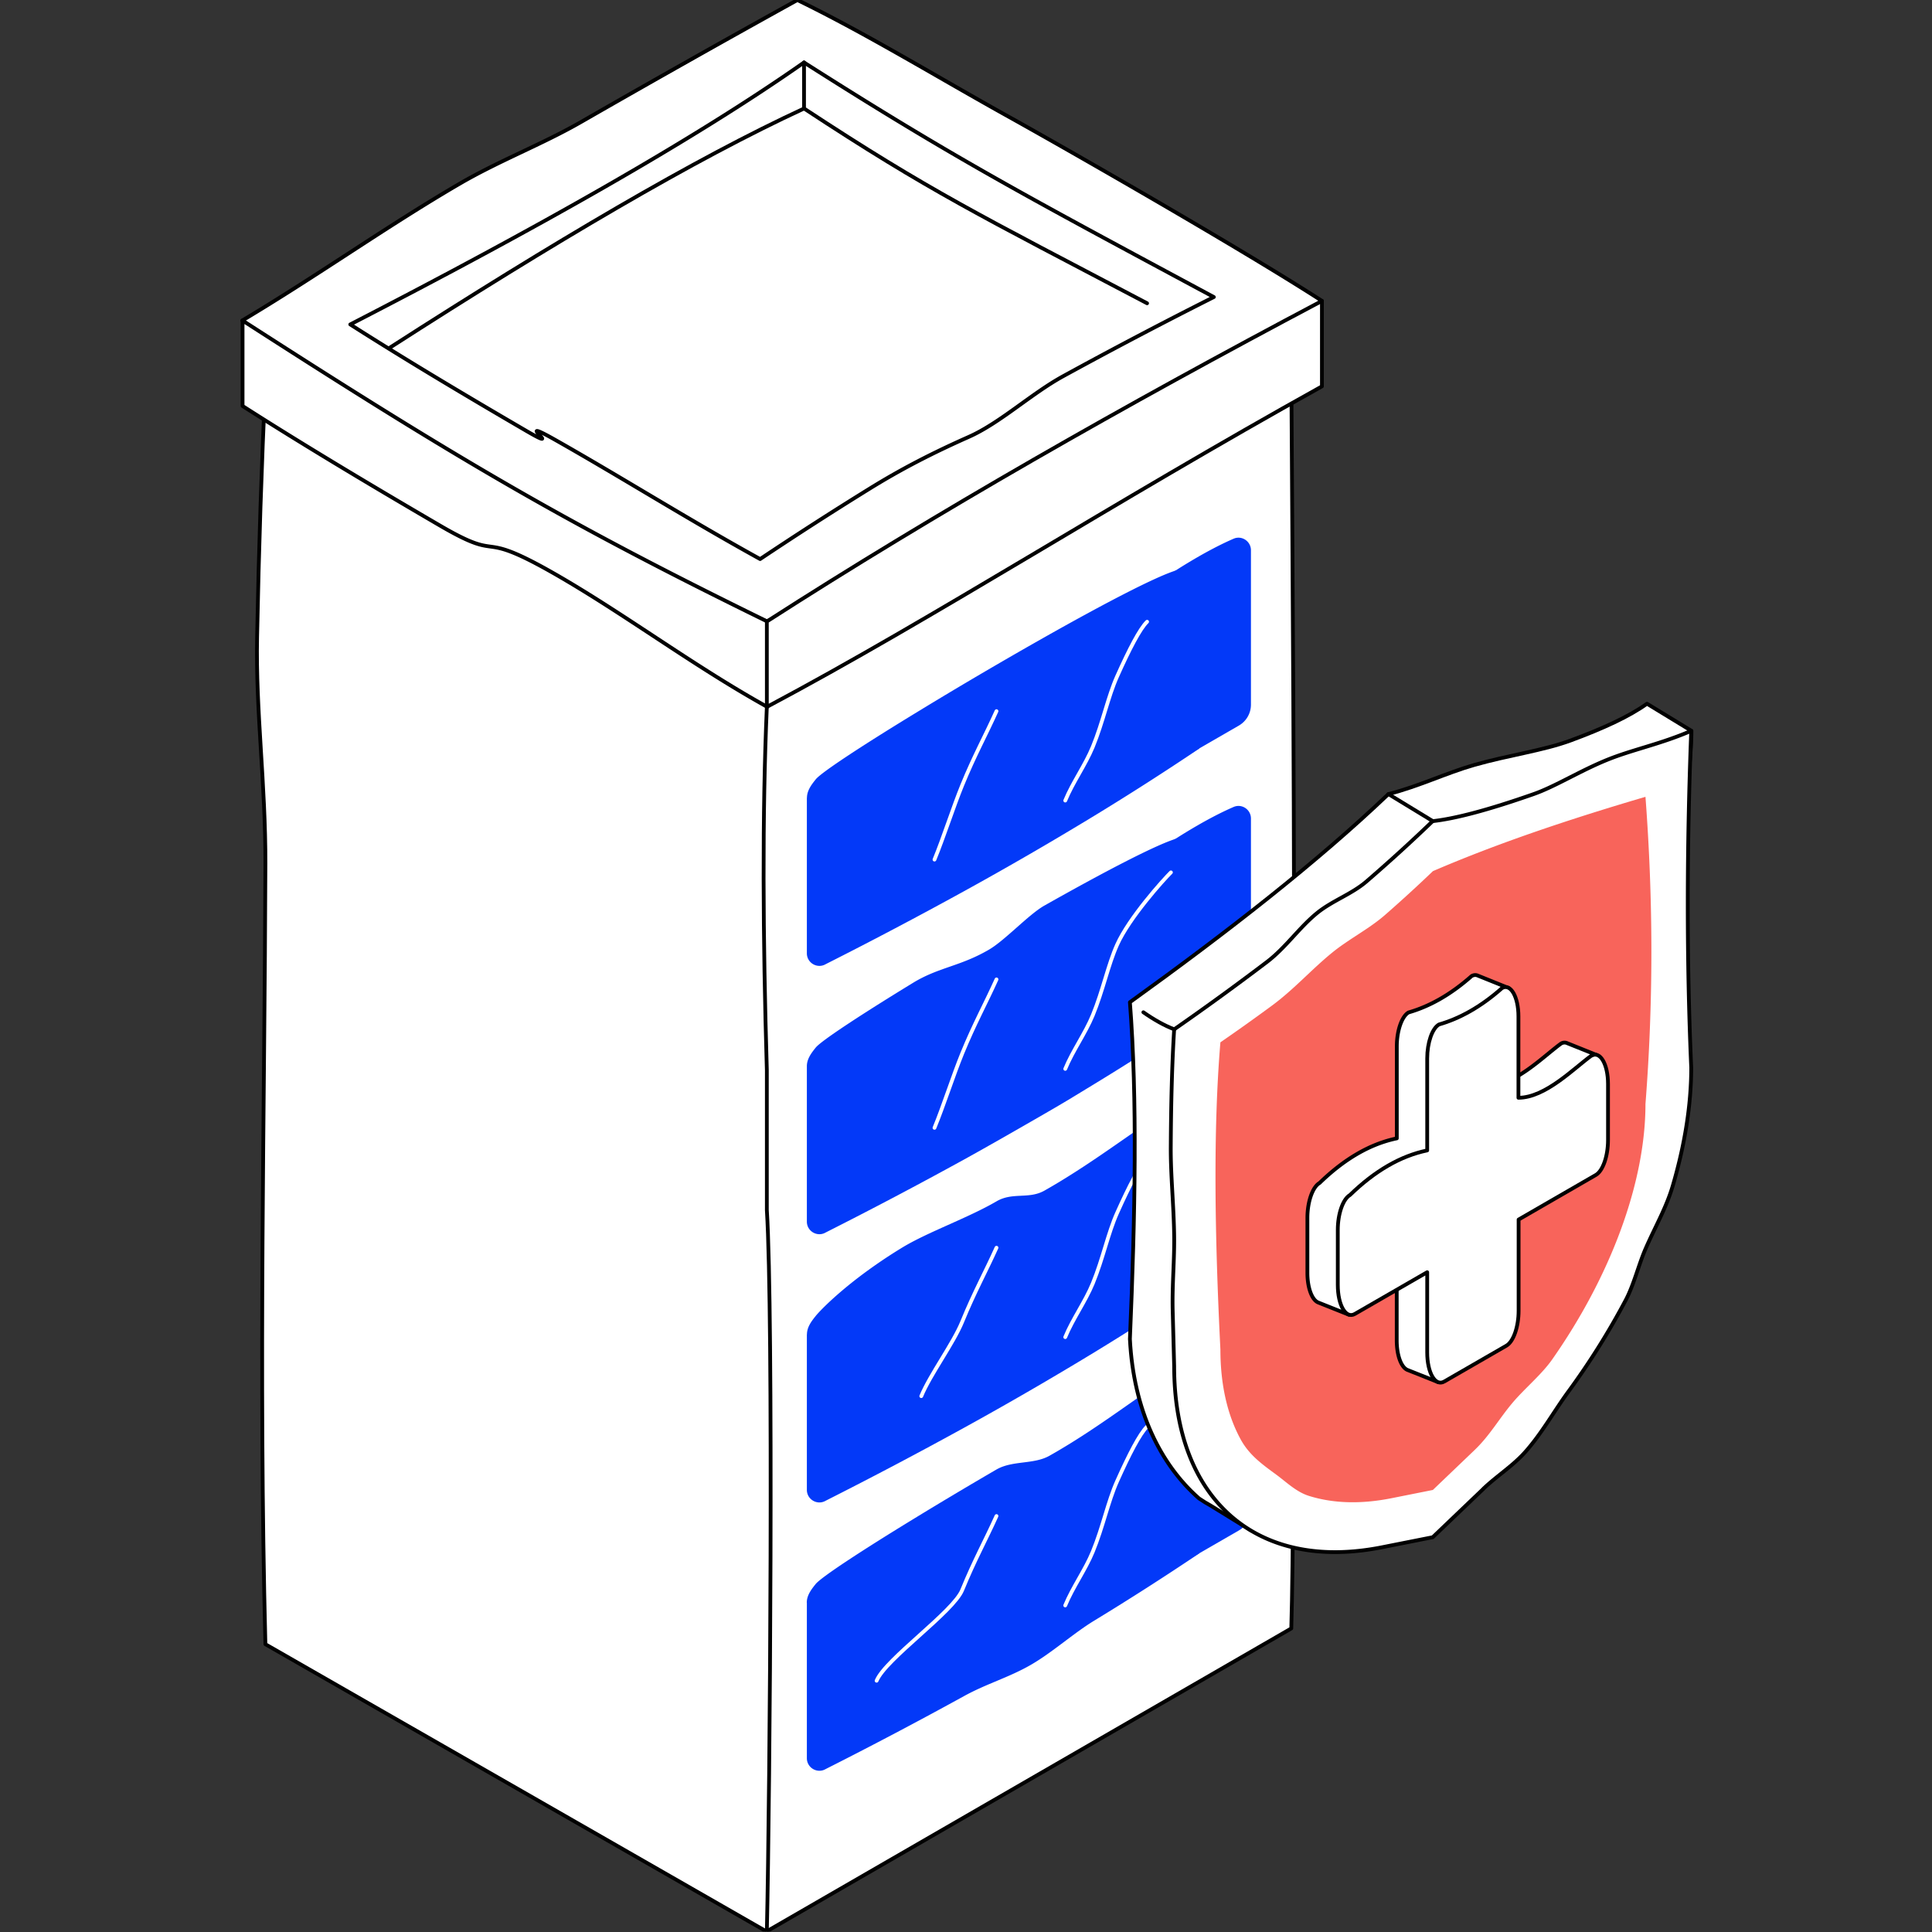
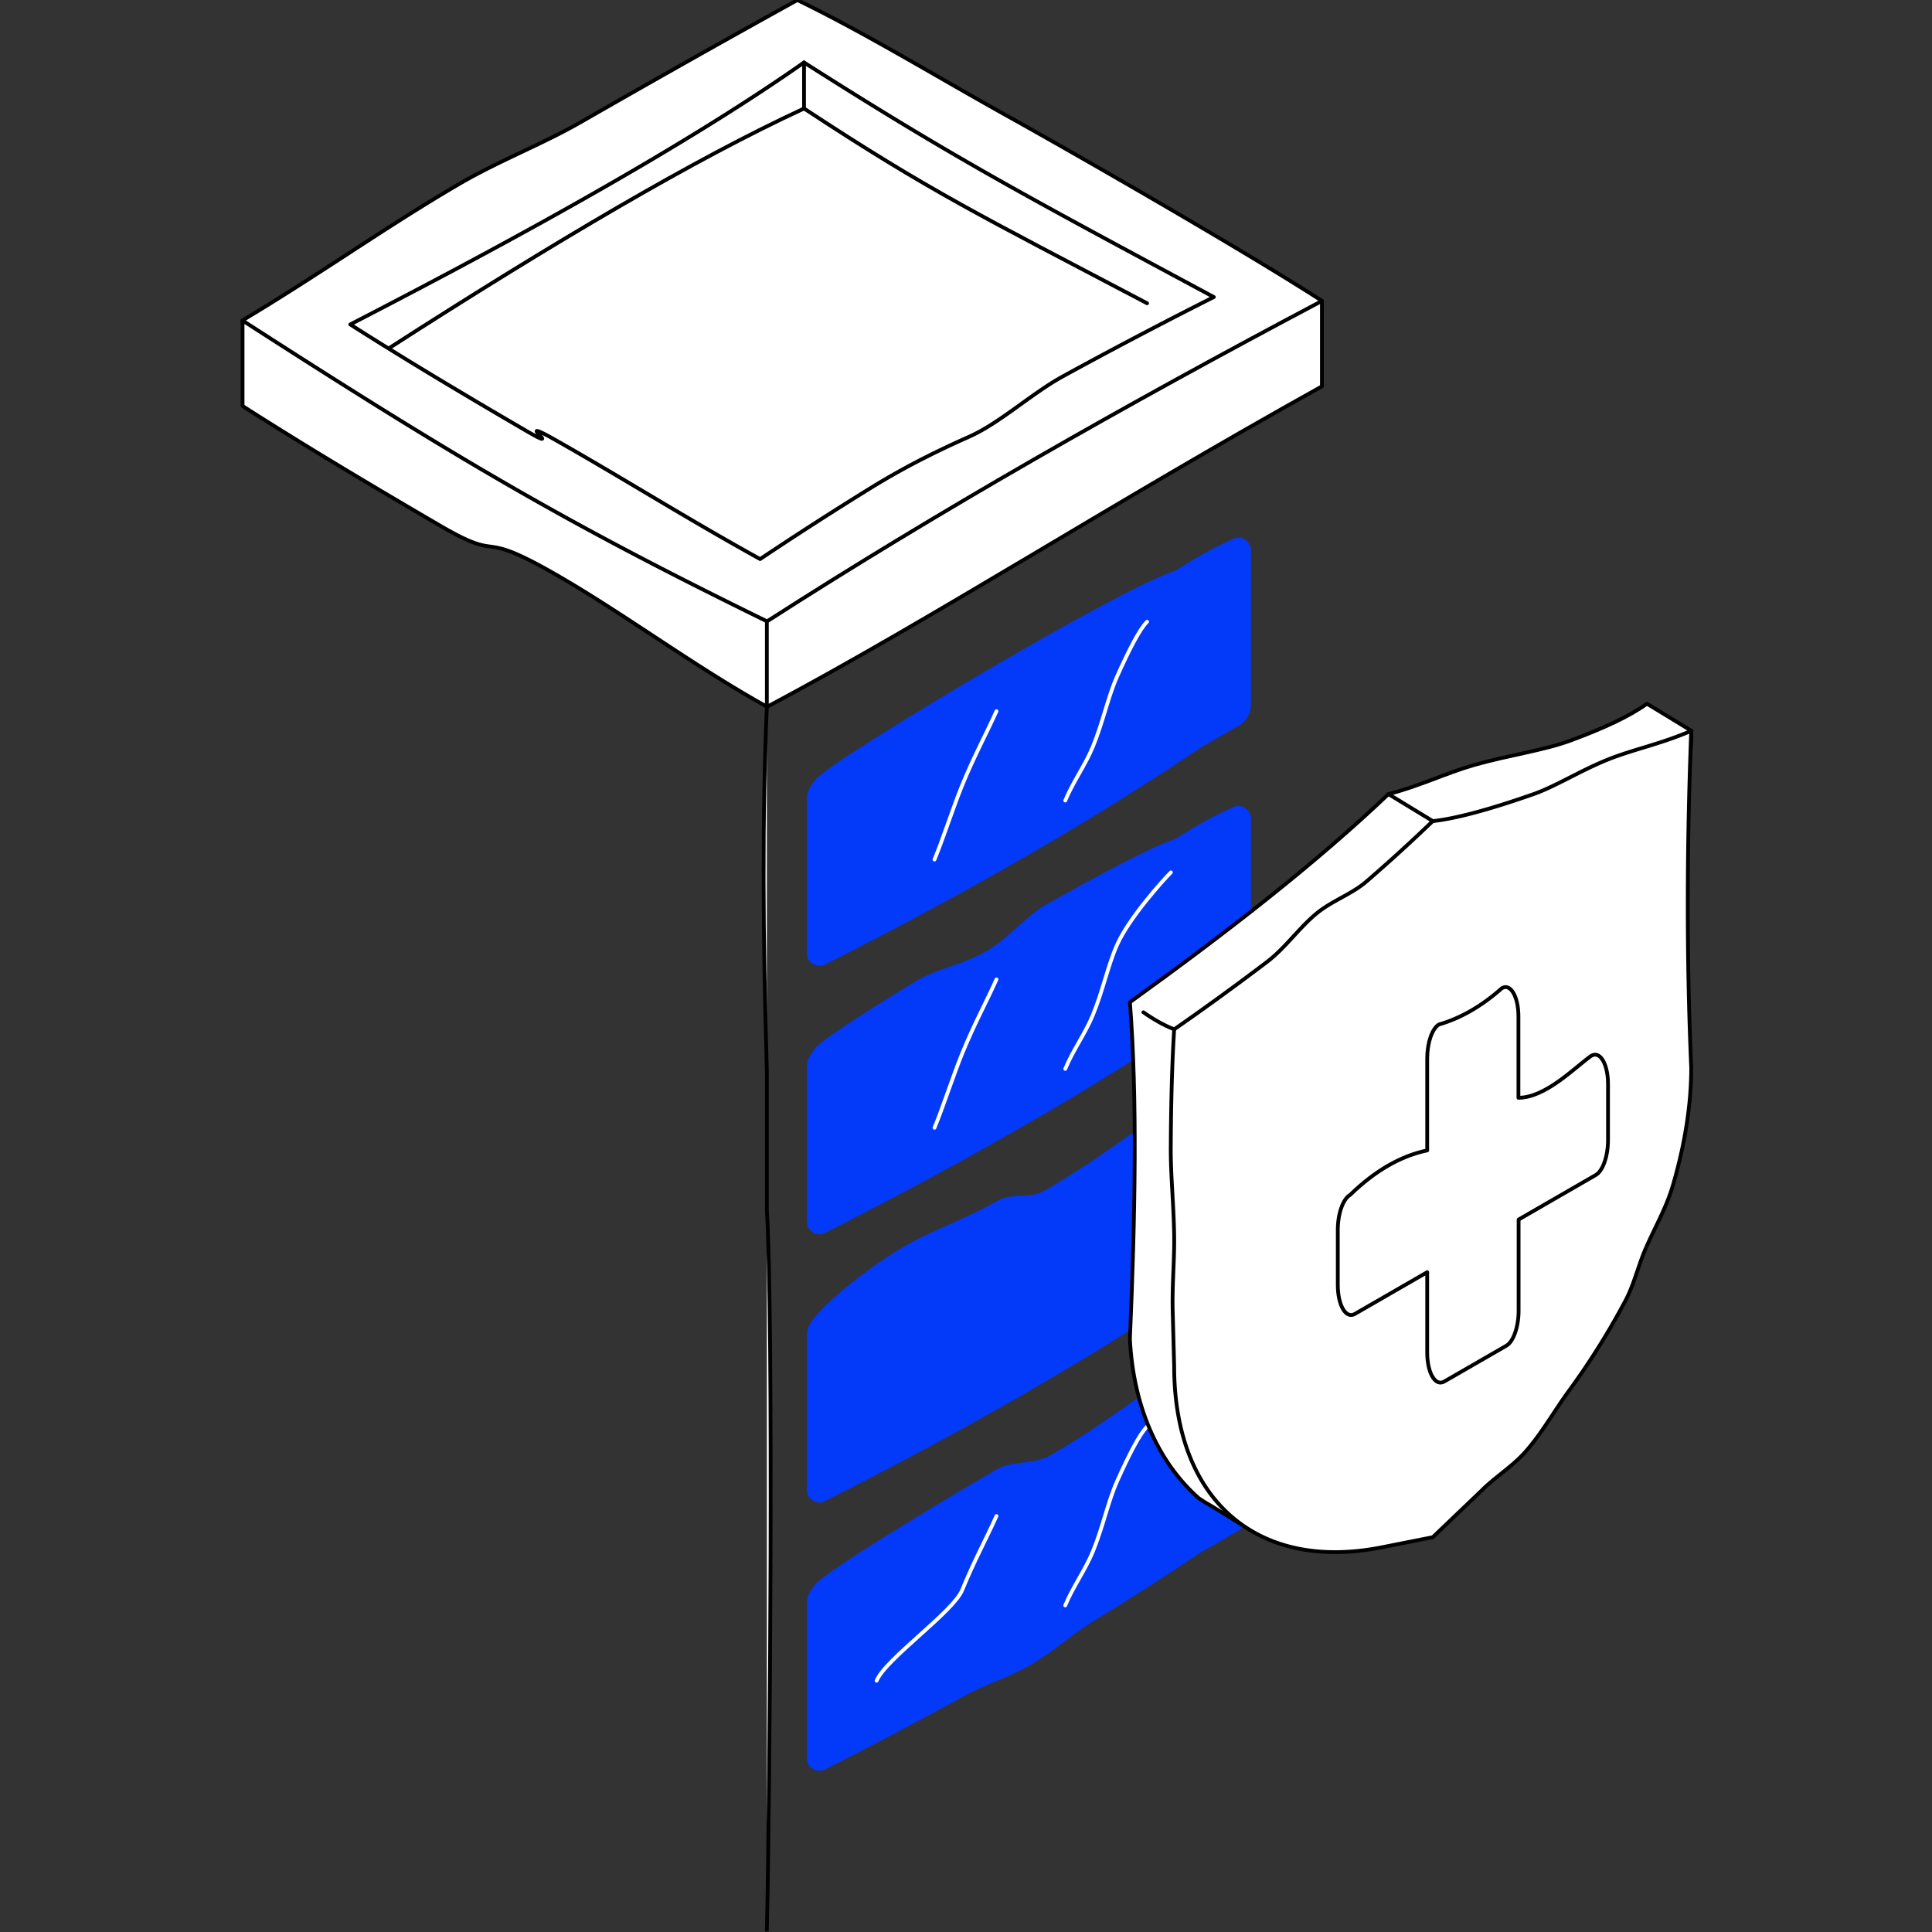
<svg xmlns="http://www.w3.org/2000/svg" width="464" height="464">
  <rect width="100%" height="100%" fill="#333333" stroke="none" />
  <g transform="scale(1.812)">
    <svg width="256" height="256" fill="none">
      <g clip-path="url(#clip0_2634_17334)">
-         <path fill="#fff" stroke="#000" stroke-linecap="round" stroke-linejoin="round" stroke-width=".5" d="M101.595 89.064L35.177 50.992c-.506 10.519-.87 21.71-1.1 33.462-.198 9.76 1.133 19.542 1.1 30.039-.088 31.801-.924 67.046 0 103.435L101.595 256l69.554-40.163c.495-16.131.451-89.702.264-123.637-.033-6.8-.077-13.743-.121-20.764-.044-7.471-.099-15.009-.143-22.535l-69.554 40.163z" />
        <path fill="#0339F8" d="M106.943 105.745v20.61c0 1.277 1.387 2.08 2.487 1.442a582.911 582.911 0 0018.343-9.673 460.846 460.846 0 0017.254-9.991 368.1 368.1 0 0013.92-8.913c-.397-7.713-3.555-14.723-3.07-23.614-2.784.859-9.706 4.49-17.441 8.858a587.835 587.835 0 00-6.349 3.642 579.35 579.35 0 00-11.07 6.603c-6.844 4.181-12.126 7.647-12.885 8.572-.605.748-1.178 1.518-1.178 2.475l-.011-.011z" />
        <path fill="#0339F8" d="M149.748 81.45v20.191c0 1.276 1.376 2.069 2.487 1.43l11.961-6.899a3.207 3.207 0 001.606-2.795V72.932c0-1.188-1.21-2.002-2.299-1.53-3.467 1.508-7.626 4.006-12.391 7.395a3.244 3.244 0 00-1.364 2.63v.022z" />
        <path stroke="#fff" stroke-linecap="round" stroke-linejoin="round" stroke-width=".5" d="M152.039 82.406c-.968.946-2.366 3.653-3.972 7.24-1.2 2.674-1.871 6.052-3.224 9.342-1.002 2.432-2.663 4.71-3.654 7.12M132.077 94.257c-1.441 3.202-2.938 5.887-4.544 9.815-1.189 2.905-2.487 6.977-3.676 9.86" />
        <path fill="#0339F8" d="M106.943 141.309v20.61c0 1.276 1.387 2.08 2.487 1.441a585.007 585.007 0 0018.343-9.672c3.015-1.661 7.714-4.357 10.652-6.052 2.938-1.694 3.862-2.278 6.591-3.939a367.853 367.853 0 0013.92-8.913c-.397-7.714-3.555-14.723-3.07-23.614-2.784.858-9.706 4.489-17.441 8.858-2.08 1.177-5.216 4.6-7.351 5.843-3.829 2.234-6.646 2.311-10.068 4.401-6.844 4.182-12.126 7.648-12.885 8.572-.605.749-1.178 1.519-1.178 2.476v-.011z" />
        <path fill="#0339F8" d="M149.748 117.002v20.192c0 1.276 1.376 2.068 2.487 1.43l11.961-6.899a3.207 3.207 0 001.606-2.795v-20.445c0-1.188-1.21-2.003-2.299-1.529-3.467 1.507-7.626 4.005-12.391 7.394a3.243 3.243 0 00-1.364 2.63v.022z" />
        <path stroke="#fff" stroke-linecap="round" stroke-linejoin="round" stroke-width=".5" d="M155.197 115.626c-.968.947-5.524 5.997-7.13 9.585-1.2 2.673-1.871 6.052-3.224 9.342-1.002 2.431-2.663 4.709-3.654 7.119M132.077 129.811c-1.441 3.202-2.938 5.887-4.544 9.815-1.189 2.905-2.487 6.976-3.676 9.859" />
        <path fill="#0339F8" d="M106.943 176.862v20.61c0 1.277 1.387 2.08 2.487 1.441a585.007 585.007 0 0018.343-9.672 460.846 460.846 0 0017.254-9.991 367.853 367.853 0 0013.92-8.913c-.397-7.714-3.555-14.723-3.07-23.614-2.784.858-9.706 6.712-17.441 11.081-2.08 1.177-4.215.176-6.349 1.419-3.83 2.234-9.133 4.072-12.555 6.162-6.845 4.182-10.641 8.088-11.4 9.012-.605.748-1.178 1.519-1.178 2.476l-.011-.011z" />
        <path fill="#0339F8" d="M149.748 152.566v20.192c0 1.276 1.376 2.068 2.487 1.43l11.961-6.899a3.207 3.207 0 001.606-2.795v-20.445c0-1.188-1.21-2.003-2.299-1.529-3.467 1.507-7.626 4.005-12.391 7.394a3.244 3.244 0 00-1.364 2.63v.022z" />
-         <path stroke="#fff" stroke-linecap="round" stroke-linejoin="round" stroke-width=".5" d="M152.037 153.523c-.968.946-2.366 3.653-3.972 7.24-1.2 2.674-1.871 6.052-3.224 9.343-1.002 2.431-2.663 4.709-3.653 7.119M132.077 165.374c-1.442 3.202-2.938 5.887-4.545 9.815-1.188 2.905-4.236 6.976-5.425 9.859" />
        <path fill="#0339F8" d="M106.943 212.425v20.61c0 1.277 1.386 2.08 2.486 1.442a585.067 585.067 0 0018.344-9.672c3.015-1.662 5.986-2.476 8.923-4.182 2.806-1.628 5.59-4.148 8.319-5.81a367.853 367.853 0 0013.92-8.913c-.396-7.713-3.554-14.722-3.07-23.613-2.784.858-9.023 6.294-16.77 10.662-2.079 1.177-4.896.594-7.031 1.827a576.765 576.765 0 00-11.07 6.602c-6.844 4.181-12.126 7.647-12.885 8.572-.605.748-1.177 1.518-1.177 2.475h.011z" />
        <path fill="#0339F8" d="M149.748 188.129v20.192c0 1.276 1.376 2.069 2.487 1.431l11.961-6.9a3.206 3.206 0 001.606-2.795v-20.445c0-1.188-1.21-2.002-2.299-1.529-3.467 1.508-7.626 4.005-12.391 7.394a3.246 3.246 0 00-1.364 2.63v.022z" />
        <path stroke="#fff" stroke-linecap="round" stroke-linejoin="round" stroke-width=".5" d="M152.035 189.086c-.968.946-2.366 3.653-3.972 7.24-1.2 2.674-1.871 6.052-3.224 9.343-1.002 2.431-2.663 4.709-3.653 7.119M132.075 200.937c-1.442 3.202-2.938 5.886-4.545 9.815-1.188 2.905-10.156 9.133-11.344 12.016" />
        <path fill="#fff" stroke="#000" stroke-linecap="round" stroke-linejoin="round" stroke-width=".5" d="M105.678.011A2071.203 2071.203 0 0076.98 16.187c-5.138 2.949-10.838 5.116-16.098 8.186-9.573 5.58-18.838 12.192-28.775 18.112C55.985 63.03 70.235 70.468 101.64 82.362c23.383-10.794 48.053-25.385 73.571-42.485-11.004-7.097-34.056-20.257-41.462-24.373C124.109 10.146 114.899 4.49 105.678 0v.011z" />
        <path fill="#fff" stroke="#000" stroke-linecap="round" stroke-linejoin="round" stroke-width=".5" d="M32.15 42.485v11.323c7.153 4.589 16.077 9.97 26.211 15.878 8.517 4.963 4.6.43 14.492 5.997 9.419 5.304 18.761 12.412 28.829 18.002V82.363C75.384 69.488 61.2 61.213 32.15 42.485zM106.57 8.275C91.759 18.673 70.698 30.48 46.424 43.002c6.602 4.215 14.525 8.98 23.372 14.13 5.435 3.157-2.245-2.246 3.785 1.165 8.737 4.941 17.628 10.542 27.168 15.802a483.686 483.686 0 0114.525-9.342c4.291-2.652 8.406-4.754 13.116-6.845 4.148-1.837 8.275-5.721 12.511-8.043a653.23 653.23 0 0119.983-10.498c-24.835-13.347-34.156-18.255-54.325-31.096h.011z" />
        <path stroke="#000" stroke-linecap="round" stroke-linejoin="round" stroke-width=".5" d="M152.037 40.197c-22.194-11.675-28.807-14.855-45.467-25.815-14.404 6.647-33.275 17.793-54.853 31.669M106.568 8.275v6.107" />
        <path fill="#fff" stroke="#000" stroke-linecap="round" stroke-linejoin="round" stroke-width=".5" d="M175.209 39.888c-26.332 13.93-51.145 28.06-73.57 42.485v11.323c22.183-11.796 45.544-26.904 73.57-42.485V39.888z" />
        <path fill="#fff" d="M101.639 93.696c-.616 14.173-.528 30.491 0 48.141v18.541c.88 14.096.429 76.586 0 95.622" />
        <path stroke="#000" stroke-linecap="round" stroke-linejoin="round" stroke-width=".5" d="M101.639 93.696c-.616 14.173-.528 30.491 0 48.141v18.541c.88 14.096.429 76.586 0 95.622" />
        <path fill="#fff" stroke="#000" stroke-linecap="round" stroke-linejoin="round" stroke-width=".5" d="M218.29 93.277c-2.332 1.673-5.82 3.29-10.134 4.875-3.642 1.343-8.209 1.937-12.786 3.246-3.697 1.057-7.285 2.817-11.345 3.851-9.496 9.056-21.358 18.289-34.265 27.587.99 12.709.704 28.224 0 44.641.484 9.507 4.082 16.649 9.133 21.105l.077.055c.506.341 1.023.661 1.562.958l5.271 3.246v-1.277c3.411.76 7.273.76 11.51-.088l6.712-1.331 6.712-6.415c16.583-15.857 33.451-79.128 33.451-96.865l-5.887-3.588h-.011z" />
        <path fill="#fff" stroke="#000" stroke-linecap="round" stroke-linejoin="round" stroke-width=".5" d="M196.614 197.328l-6.712 6.415-6.712 1.331c-16.583 3.301-27.564-6.25-27.564-23.988l-.198-7.449c-.077-3.4.242-6.613.198-9.848-.055-4.05-.473-8.055-.451-11.752.033-5.777.165-11.048.451-15.604a361.089 361.089 0 0012.324-8.957c2.454-1.87 4.247-4.533 6.613-6.459 2.014-1.639 4.611-2.508 6.558-4.192a217.85 217.85 0 008.77-7.989c3.004-.33 7.395-1.485 13.381-3.587 2.905-1.023 6.118-3.07 9.782-4.555 3.345-1.354 7.086-2.08 11.103-3.83-.595 15.416-.628 30.337 0 44.642 0 4.93-.848 10.211-2.432 15.614-.881 3.004-2.322 5.414-3.643 8.451-.88 2.036-1.529 4.699-2.585 6.712a98.252 98.252 0 01-7.593 12.126c-1.937 2.641-3.576 5.623-5.788 8.088-1.628 1.816-3.752 3.147-5.513 4.831h.011z" />
-         <path fill="#F8645B" d="M195.425 192.211l-5.512 5.271-5.513 1.1c-4.105.815-7.78.672-10.927-.319-1.672-.528-2.971-1.826-4.324-2.817-1.794-1.32-3.521-2.531-4.677-4.61-1.76-3.191-2.718-7.23-2.718-11.972-.748-14.998-.979-29.006 0-40.714 2.322-1.595 4.6-3.224 6.845-4.874 2.938-2.168 5.226-4.787 8.021-7.054 2.168-1.76 4.886-3.136 6.965-4.962a188.813 188.813 0 006.339-5.799c8.626-3.719 18.178-6.911 28.169-9.849 1.056 13.931 1.034 27.498 0 40.714 0 10.497-4.677 22.898-12.379 33.88-1.398 1.992-3.664 3.851-5.249 5.733-1.815 2.157-2.993 4.314-5.029 6.261l-.011.011z" />
-         <path fill="#fff" d="M155.647 136.434c-1.298-.496-2.674-1.266-4.104-2.267l4.104 2.267z" />
+         <path fill="#fff" d="M155.647 136.434c-1.298-.496-2.674-1.266-4.104-2.267l4.104 2.267" />
        <path stroke="#000" stroke-linecap="round" stroke-linejoin="round" stroke-width=".5" d="M155.647 136.434c-1.298-.496-2.674-1.266-4.104-2.267M189.912 108.836l-5.887-3.587" />
-         <path fill="#fff" stroke="#000" stroke-linecap="round" stroke-linejoin="round" stroke-width=".5" d="M211.578 139.812l-3.84-1.541a.872.872 0 00-.848.055c-2.299 1.662-6.085 5.568-9.661 5.579v-1.243l2.729-11.708-4.071-1.64c-.264-.121-.54-.11-.837.055-2.872 2.542-5.644 4.039-8.351 4.82-.903.517-1.563 2.421-1.563 4.5v12.192c-3.554.738-6.954 2.729-10.233 5.909-.936.539-1.618 2.498-1.618 4.633v7.273c0 2.08.638 3.642 1.464 3.951l4.027 1.606 6.349-5.029v8.429c0 2.102.649 3.675 1.497 3.95l4.005 1.596.121-3.642 4.864-2.806c.935-.539 1.617-2.498 1.617-4.633v-12.082l10.233-5.909c.936-.539 1.618-2.497 1.618-4.632v-6.382l2.498-3.301z" />
        <path fill="#fff" stroke="#000" stroke-linecap="round" stroke-linejoin="round" stroke-width=".5" d="M210.918 139.922c-2.3 1.662-6.085 5.568-9.662 5.579v-10.783c0-2.619-1.045-4.413-2.178-3.753-2.872 2.542-5.645 4.039-8.352 4.82-.902.517-1.563 2.42-1.563 4.5v12.192c-3.554.738-6.954 2.729-10.233 5.909-.935.54-1.618 2.498-1.618 4.633v7.273c0 2.707 1.068 4.545 2.256 3.862l9.595-5.534v10.629c0 2.707 1.068 4.545 2.256 3.863l8.242-4.754c.935-.539 1.617-2.498 1.617-4.633v-12.082l10.234-5.909c.935-.539 1.617-2.497 1.617-4.632v-7.428c0-2.618-1.045-4.412-2.178-3.752h-.033z" />
      </g>
      <defs>
        <clipPath id="clip0_2634_17334">
          <path fill="#fff" d="M0 0h256v256H0z" />
        </clipPath>
      </defs>
    </svg>
  </g>
</svg>